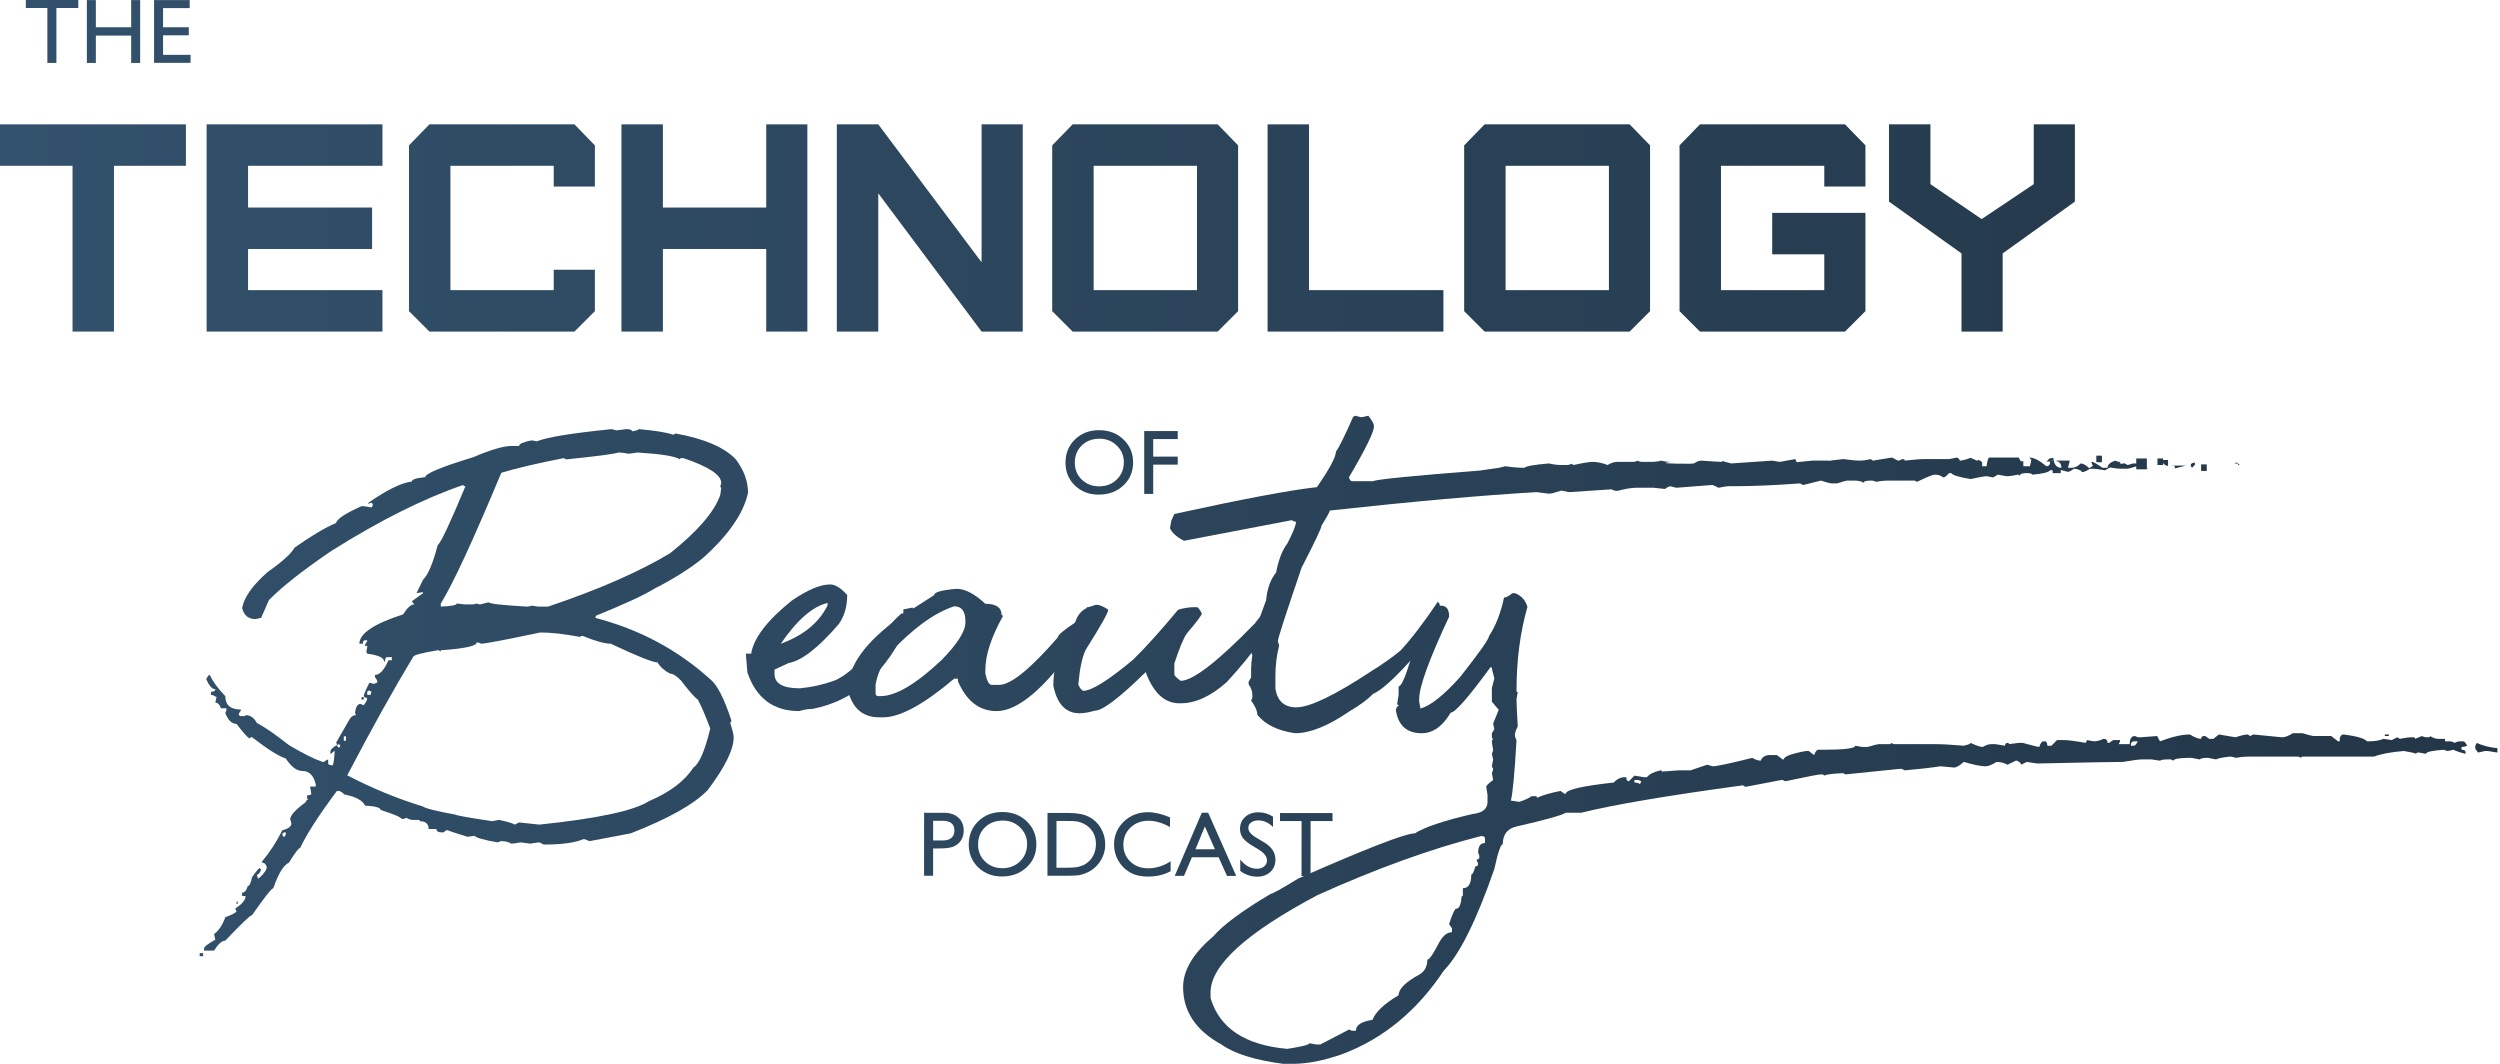
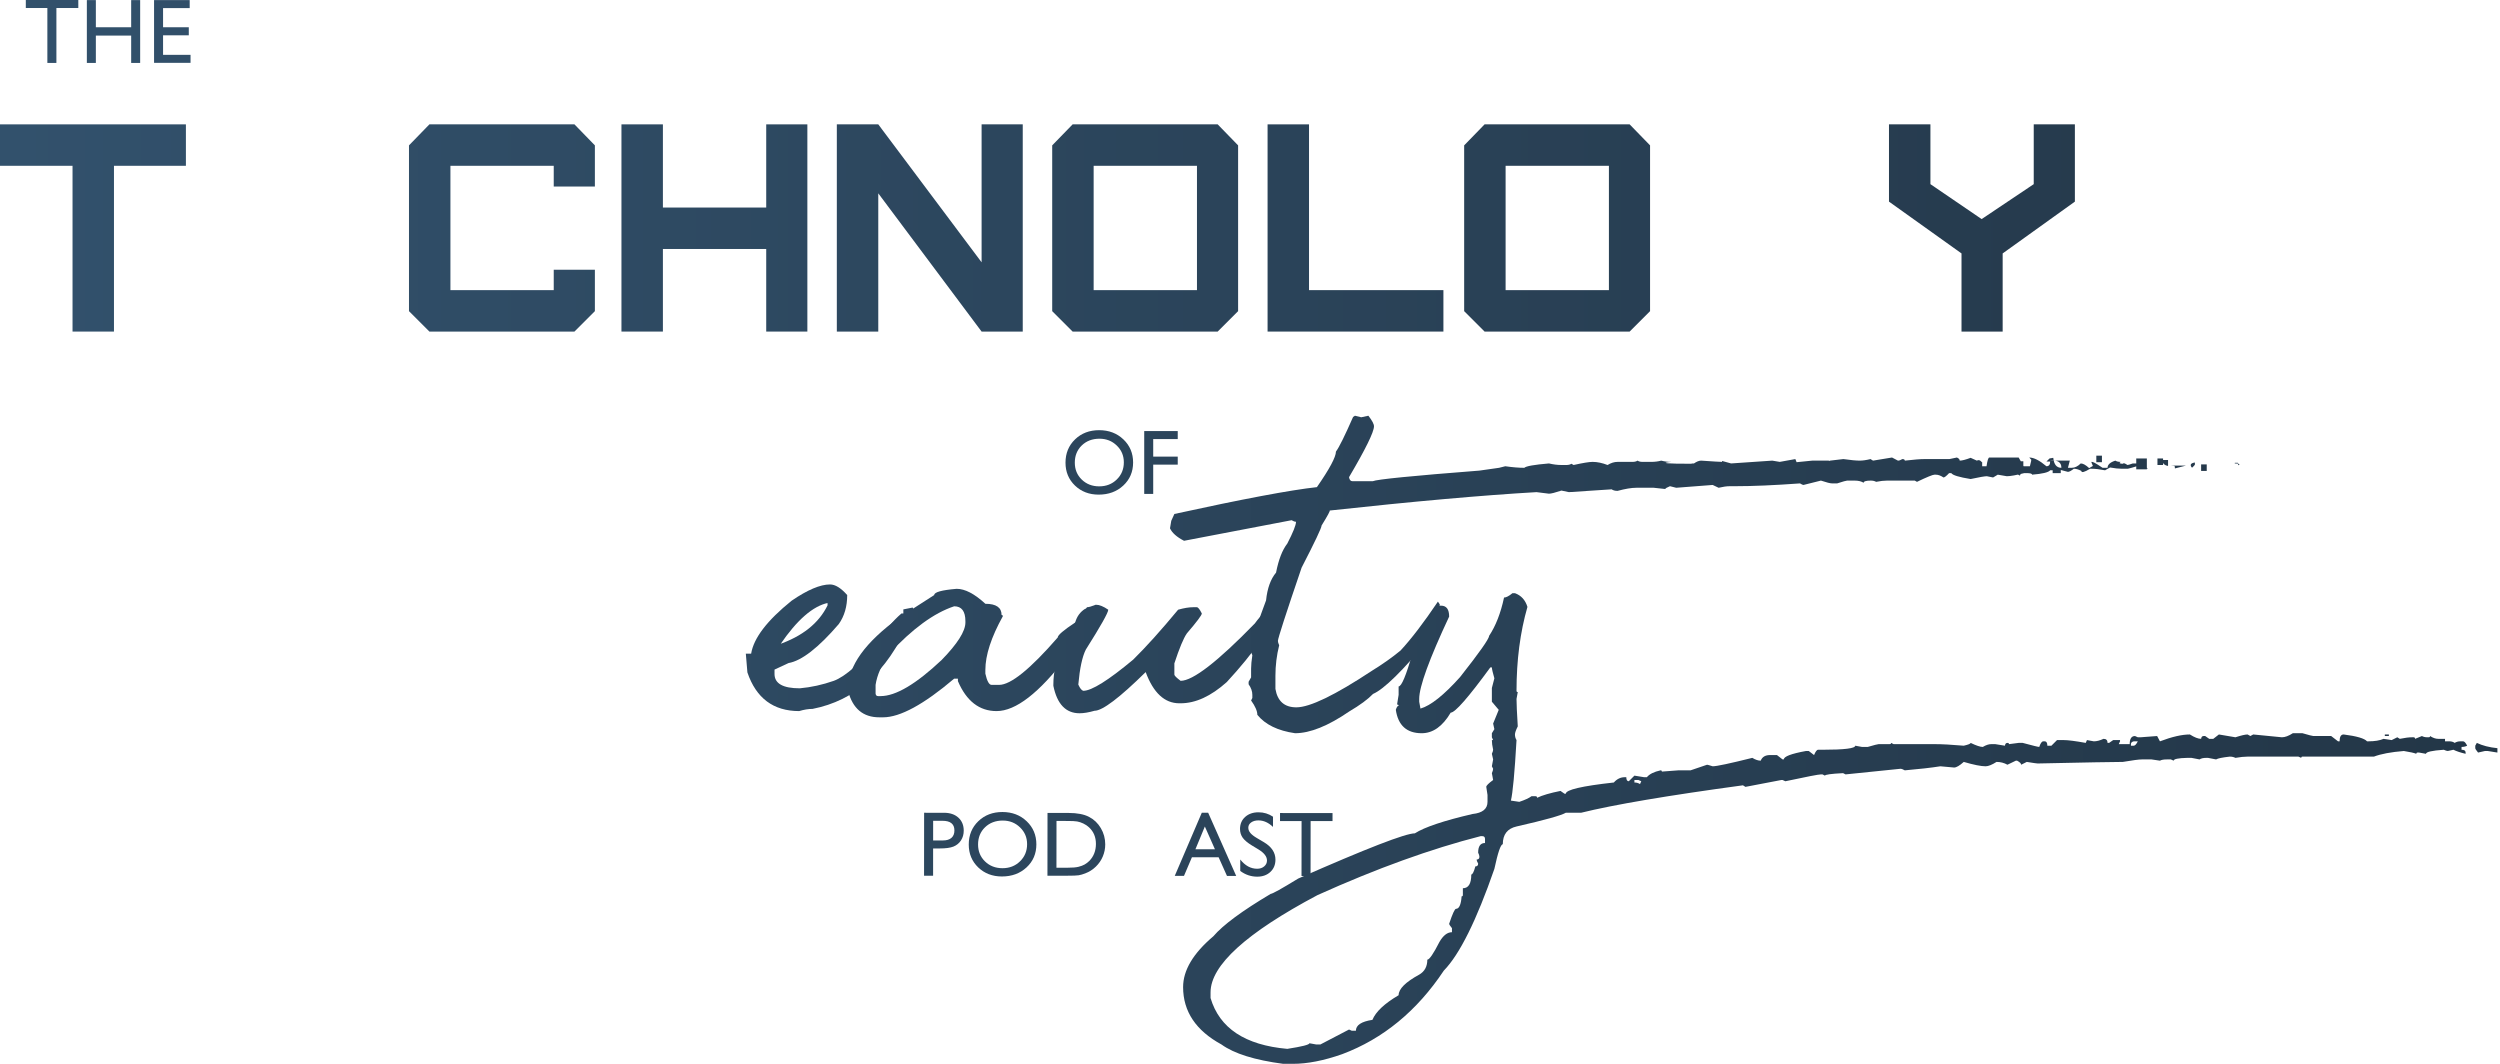
<svg xmlns="http://www.w3.org/2000/svg" width="235" height="100" viewBox="0 0 235 100" fill="none">
-   <path d="M57.502 40.338L57.941 40.456L58.88 40.338C59.231 40.338 59.407 40.407 59.407 40.544C59.818 40.485 60.023 40.416 60.023 40.338C61.606 40.475 62.691 40.651 63.277 40.866L63.512 40.749C66.209 41.237 68.095 42.048 69.17 43.182C69.932 44.199 70.314 45.244 70.314 46.319C69.903 48.234 68.506 50.267 66.121 52.417C64.909 53.414 63.365 54.391 61.489 55.349C60.59 55.916 58.772 56.756 56.036 57.87L55.948 58.076C60.091 59.151 63.697 61.076 66.766 63.851C67.411 64.359 68.076 65.659 68.76 67.75L68.642 67.956C68.857 68.64 68.965 69.089 68.965 69.304C68.965 70.457 68.154 72.109 66.531 74.259C65.261 75.588 62.847 76.946 59.29 78.334L55.42 79.067L54.892 78.862C54.091 79.214 52.83 79.39 51.11 79.39L50.7 79.184C50.622 79.184 50.338 79.223 49.85 79.302L48.911 79.184C48.521 79.263 48.237 79.302 48.061 79.302C47.807 79.145 47.495 79.067 47.123 79.067C47.045 79.067 46.937 79.106 46.801 79.184C45.53 78.969 44.797 78.764 44.602 78.569C44.543 78.569 44.328 78.598 43.957 78.657C42.921 78.344 42.295 78.139 42.081 78.041H41.963L41.67 78.246H41.553C41.201 78.246 41.025 78.139 41.025 77.924H40.292C40.292 77.435 40.009 77.191 39.442 77.191V77.073H38.826C38.631 77.073 38.416 77.005 38.181 76.868C38.064 76.946 37.927 76.986 37.771 76.986C37.673 76.81 37.008 76.526 35.777 76.135C35.777 75.92 35.288 75.784 34.311 75.725C34.096 75.236 33.432 74.884 32.318 74.669C32.318 74.591 32.181 74.484 31.907 74.347H31.673C29.992 76.595 28.839 78.383 28.213 79.712C28.076 79.712 27.724 80.171 27.158 81.09C26.649 81.325 26.161 82.126 25.692 83.494C25.535 83.494 24.871 84.335 23.698 86.015C23.542 86.015 22.701 86.817 21.177 88.419C20.864 88.419 20.512 88.732 20.121 89.358H19.183V89.152C19.183 88.996 19.535 88.722 20.239 88.332L20.121 87.804C20.571 87.472 20.923 86.944 21.177 86.221C21.744 86.006 22.096 85.83 22.232 85.693L22.144 85.488V85.37C22.77 84.98 23.082 84.598 23.082 84.227H22.76V83.904C22.995 83.904 23.171 83.699 23.288 83.289C23.444 83.289 23.581 83.005 23.698 82.439C24.109 81.872 24.353 81.588 24.431 81.588C24.431 81.667 24.47 81.706 24.548 81.706C24.451 82.038 24.314 82.214 24.138 82.233C24.197 82.37 24.226 82.478 24.226 82.556H24.343C24.832 82.106 25.076 81.755 25.076 81.501C24.998 81.227 24.851 81.09 24.636 81.09V80.973C25.36 80.113 25.995 79.135 26.542 78.041C27.109 77.904 27.392 77.689 27.392 77.396L27.275 76.986C27.314 76.614 27.803 76.086 28.741 75.402C28.76 75.266 28.829 75.197 28.946 75.197L28.858 74.992V74.787C28.897 74.787 29.034 74.748 29.269 74.669L29.151 73.936H29.679V73.731C29.484 72.891 29.063 72.471 28.418 72.471C27.891 72.471 27.373 72.08 26.864 71.298C26.22 71.102 25.164 70.438 23.698 69.304H23.61C23.532 69.304 23.493 69.343 23.493 69.421C23.356 69.421 22.936 68.962 22.232 68.044C21.783 68.044 21.431 67.702 21.177 67.017C21.255 66.881 21.294 66.734 21.294 66.578H20.766C20.649 66.226 20.473 66.05 20.239 66.05L20.356 65.522C20.121 65.385 19.945 65.317 19.828 65.317V65.024C20.102 65.024 20.239 64.946 20.239 64.789C19.945 64.789 19.662 64.477 19.389 63.851C19.506 63.578 19.613 63.441 19.711 63.441C20.024 64.086 20.512 64.75 21.177 65.434C21.177 66.275 21.666 66.695 22.643 66.695V66.783L22.438 67.105C22.457 67.242 22.526 67.311 22.643 67.311H22.965C23.043 67.311 23.082 67.281 23.082 67.223C23.532 67.223 23.884 67.467 24.138 67.956C24.861 68.327 25.868 69.021 27.158 70.037C28.506 70.839 29.562 71.366 30.324 71.62H30.412C30.451 71.62 30.559 71.552 30.735 71.415H30.852V71.826C30.969 71.904 31.106 71.943 31.262 71.943C31.34 71.865 31.409 71.405 31.467 70.565L31.057 70.887V70.682C31.057 70.467 31.262 70.252 31.673 70.037C31.712 70.194 31.79 70.272 31.907 70.272L31.995 70.037L31.79 69.949C31.79 70.008 31.751 70.037 31.673 70.037C31.673 69.9 31.643 69.832 31.585 69.832L32.728 67.838C32.923 67.428 33.168 67.223 33.461 67.223L33.373 67.017C33.432 66.451 33.608 66.167 33.901 66.167C34.038 66.245 34.135 66.284 34.194 66.284C34.409 66.011 34.517 65.796 34.517 65.639C34.301 65.561 34.194 65.493 34.194 65.434C34.194 65.297 34.37 64.877 34.722 64.174L35.161 64.291C35.298 64.213 35.396 64.174 35.455 64.174V63.968L35.249 63.646V63.441C35.699 63.441 36.119 62.981 36.51 62.063H36.833V61.77H36.422C36.266 61.77 36.188 61.906 36.188 62.18H36.1C36.1 61.828 35.572 61.584 34.517 61.447C34.517 61.369 34.487 61.33 34.428 61.33L34.517 60.802V60.714H34.311V60.597L34.517 60.274V60.186H34.311C34.174 60.186 34.106 60.294 34.106 60.509H33.783C33.783 59.551 35.152 58.633 37.888 57.753C38.279 57.128 38.631 56.815 38.944 56.815L38.709 56.522L39.764 55.759V55.672H39.676L39.149 55.759L39.764 54.499C40.233 54.049 40.693 52.965 41.142 51.245C41.435 51.029 42.305 49.182 43.752 45.703C43.615 45.703 43.546 45.664 43.546 45.586C39.833 46.857 35.709 48.919 31.174 51.772C28.497 53.59 26.532 55.134 25.281 56.404L24.548 58.076L24.021 58.193C23.337 58.193 22.916 57.841 22.76 57.137C22.956 56.121 23.757 54.997 25.164 53.766C26.552 52.789 27.392 52.026 27.685 51.479C29.269 50.365 30.568 49.593 31.585 49.163C31.682 48.772 32.484 48.244 33.989 47.58H34.194L34.927 47.697L35.044 47.492C35.044 47.336 34.976 47.257 34.839 47.257L34.634 47.374V47.257C36.373 46.045 37.732 45.381 38.709 45.264C38.709 45.068 39.129 44.931 39.97 44.853C39.97 44.521 41.475 43.895 44.484 42.977C46.146 42.273 47.338 41.921 48.061 41.921H48.794C48.794 41.726 49.185 41.55 49.967 41.394L50.465 41.482C51.443 41.091 53.788 40.71 57.502 40.338ZM53.221 43.182L52.987 43.065C50.485 43.553 48.53 44.013 47.123 44.443C44.445 50.854 42.55 54.948 41.435 56.727V57.02C42.432 56.981 42.931 56.883 42.931 56.727L43.664 56.815H44.397C44.553 56.815 44.69 56.786 44.807 56.727C44.944 56.786 45.051 56.815 45.13 56.815L45.95 56.61C45.95 56.746 47.143 56.883 49.527 57.02C49.684 57.02 49.83 56.991 49.967 56.932L50.583 57.02H51.521C56.231 55.437 60.052 53.766 62.984 52.007C65.584 49.935 67.157 48.108 67.704 46.524L67.792 45.909L67.704 45.703C67.763 45.567 67.792 45.459 67.792 45.381C67.792 44.638 66.61 43.866 64.245 43.065H64.01C63.952 43.065 63.922 43.104 63.922 43.182C63.492 42.889 62.163 42.674 59.935 42.537C59.427 42.615 59.143 42.654 59.085 42.654C58.713 42.576 58.401 42.537 58.147 42.537C57.736 42.674 56.094 42.889 53.221 43.182ZM45.218 60.509C45.1 60.431 44.963 60.392 44.807 60.392C44.807 60.724 43.683 60.968 41.435 61.125V61.242L41.23 61.125H41.142C39.598 61.379 38.826 61.594 38.826 61.77C37.028 64.74 34.966 68.444 32.64 72.881C34.966 74.093 37.341 75.07 39.764 75.813C39.979 75.989 40.996 76.243 42.813 76.575C42.892 76.653 44.045 76.859 46.273 77.191C46.644 77.113 46.859 77.073 46.918 77.073C47.68 77.23 48.169 77.376 48.384 77.513L48.794 77.308L50.7 77.513C56.153 76.946 59.583 76.213 60.99 75.314C62.965 74.474 64.362 73.418 65.183 72.148C65.73 71.796 66.258 70.575 66.766 68.483C66.297 67.233 65.906 66.324 65.593 65.757C65.3 65.561 64.772 64.965 64.01 63.968C63.6 63.538 63.258 63.323 62.984 63.323C62.437 63.03 62.046 62.678 61.811 62.268C61.362 62.268 59.896 61.682 57.414 60.509C56.847 60.509 55.967 60.265 54.775 59.776C54.697 59.776 54.599 59.805 54.482 59.864C53.016 59.59 51.785 59.453 50.788 59.453C47.446 60.157 45.589 60.509 45.218 60.509ZM34.517 65.112V65.317H34.839C34.839 65.258 34.868 65.161 34.927 65.024L34.722 64.907C34.585 64.926 34.517 64.995 34.517 65.112ZM33.989 65.522H34.194V65.757H33.989V65.522ZM32.318 69.216V69.627H32.523V69.216H32.318ZM26.542 78.451C26.562 78.588 26.63 78.657 26.747 78.657L26.864 78.451V78.246H26.747C26.61 78.266 26.542 78.334 26.542 78.451ZM22.232 84.755H22.35V84.96H22.232V84.755ZM18.773 89.592H19.095V89.885H18.773V89.592Z" fill="url(#paint0_linear_6148_1354)" />
  <path d="M78.024 54.938C78.513 54.938 79.05 55.271 79.637 55.935C79.637 57.01 79.373 57.919 78.845 58.662C76.93 60.89 75.356 62.112 74.125 62.327C73.245 62.737 72.805 62.942 72.805 62.942V63.353C72.805 64.252 73.597 64.701 75.18 64.701C76.255 64.604 77.32 64.369 78.376 63.998C79.451 63.607 80.946 62.288 82.862 60.04C83.233 59.219 83.858 58.427 84.738 57.665H85.178C85.178 57.939 85.246 58.163 85.383 58.339V58.603C83.37 63.177 80.37 65.855 76.382 66.636C75.991 66.636 75.571 66.705 75.122 66.842C72.698 66.842 71.076 65.63 70.255 63.206L70.108 61.447H70.607C70.841 59.981 72.112 58.32 74.418 56.463C75.903 55.447 77.106 54.938 78.024 54.938ZM73.333 60.597H73.157C75.425 59.815 76.969 58.584 77.79 56.903V56.786C77.77 56.707 77.79 56.668 77.848 56.668C76.421 56.962 74.916 58.271 73.333 60.597ZM85.793 57.108L86.087 57.694L85.617 57.929H84.914V57.284L85.793 57.108Z" fill="url(#paint1_linear_6148_1354)" />
  <path d="M89.927 55.349C90.709 55.349 91.608 55.818 92.624 56.756C93.641 56.756 94.149 57.108 94.149 57.812C94.227 57.812 94.266 57.851 94.266 57.929C93.172 59.903 92.624 61.584 92.624 62.972V63.323C92.781 64.027 92.976 64.379 93.211 64.379H93.914C95.009 64.379 96.846 62.893 99.426 59.923C99.426 59.708 99.973 59.239 101.068 58.515C101.224 57.949 101.537 57.519 102.006 57.225H102.123C102.123 57.44 102.201 57.675 102.358 57.929C101.889 59.297 101.195 60.568 100.276 61.74C97.677 65.141 95.478 66.842 93.68 66.842C92.058 66.842 90.846 65.903 90.044 64.027V63.792H89.693C86.839 66.216 84.611 67.428 83.008 67.428H82.656C81.132 67.428 80.154 66.607 79.725 64.965V64.731C79.725 62.6 81.327 60.372 84.533 58.046L87.816 55.935C87.816 55.662 88.52 55.466 89.927 55.349ZM82.305 64.379V65.2C82.324 65.356 82.402 65.434 82.539 65.434H82.774C84.2 65.434 86.116 64.301 88.52 62.033C90.005 60.509 90.748 59.336 90.748 58.515V58.398C90.748 57.46 90.396 56.991 89.693 56.991C87.797 57.616 85.764 59.102 83.594 61.447C82.871 62.483 82.441 63.46 82.305 64.379Z" fill="url(#paint2_linear_6148_1354)" />
  <path d="M103.003 56.844C103.335 56.844 103.726 57.001 104.176 57.313C104.176 57.587 103.472 58.838 102.065 61.066C101.732 61.73 101.498 62.825 101.361 64.35C101.517 64.701 101.674 64.897 101.83 64.936C102.612 64.936 104.176 63.959 106.521 62.004C107.733 60.812 109.14 59.248 110.743 57.313C111.29 57.157 111.759 57.079 112.15 57.079H112.502C112.619 57.079 112.775 57.274 112.971 57.665C112.971 57.822 112.502 58.447 111.564 59.541C111.251 59.991 110.86 60.929 110.391 62.356V63.411C110.391 63.509 110.586 63.705 110.977 63.998C112.13 63.998 114.456 62.2 117.955 58.603C118.58 57.743 119.167 57.196 119.714 56.962H119.831C119.988 56.981 120.066 57.059 120.066 57.196C119.479 59.014 117.896 61.32 115.316 64.115C113.831 65.444 112.385 66.109 110.977 66.109H110.86C109.472 66.109 108.417 65.131 107.694 63.177C105.231 65.6 103.628 66.812 102.886 66.812C102.338 66.969 101.869 67.047 101.478 67.047C100.188 67.047 99.367 66.187 99.016 64.467V64.35C99.016 62.024 100.071 59.6 102.182 57.079C102.338 57.079 102.612 57.001 103.003 56.844Z" fill="url(#paint3_linear_6148_1354)" />
  <path d="M127.366 39.078L127.952 39.224L128.627 39.078C128.978 39.527 129.154 39.859 129.154 40.074C129.154 40.602 128.373 42.195 126.809 44.853C126.848 45.107 126.955 45.234 127.131 45.234H129.037C129.428 45.058 132.77 44.726 139.064 44.237L140.911 43.974L141.497 43.827C142.181 43.925 142.777 43.974 143.286 43.974C143.442 43.817 144.214 43.681 145.602 43.563C146.012 43.661 146.403 43.71 146.774 43.71H147.243C147.439 43.71 147.595 43.671 147.712 43.593L147.918 43.71C148.797 43.514 149.393 43.417 149.706 43.417C150.136 43.417 150.605 43.514 151.113 43.71C151.426 43.514 151.739 43.417 152.052 43.417H153.459C153.654 43.417 153.811 43.378 153.928 43.299C154.045 43.378 154.202 43.417 154.397 43.417H155.218C155.55 43.417 155.863 43.378 156.156 43.299C156.449 43.378 156.762 43.417 157.094 43.417C156 43.534 156.635 43.593 159 43.593C158.98 43.573 159.058 43.563 159.234 43.563C159.488 43.387 159.713 43.299 159.909 43.299C161.042 43.378 161.697 43.417 161.873 43.417V43.329L162.723 43.563L166.593 43.299L167.297 43.417L168.763 43.153L168.88 43.446L170.346 43.299H171.87C172.007 43.299 172.076 43.348 172.076 43.446C172.036 43.446 172.017 43.397 172.017 43.299L173.278 43.153C173.962 43.251 174.48 43.299 174.831 43.299V43.739L174.069 43.299H174.802C175.095 43.299 175.437 43.251 175.828 43.153L176.063 43.299L177.851 43.006L178.408 43.299C178.525 43.299 178.662 43.251 178.819 43.153C178.975 43.153 179.053 43.202 179.053 43.299C179.894 43.202 180.509 43.153 180.9 43.153H183.246L183.949 43.006C184.125 43.084 184.213 43.182 184.213 43.299C184.428 43.299 184.77 43.211 185.239 43.035L185.826 43.299C185.982 43.202 186.138 43.251 186.295 43.446H186.324V43.827H186.734C186.813 43.28 186.901 43.006 186.998 43.006H189.754L190.223 43.827H190.81C190.907 43.456 190.956 43.221 190.956 43.123C190.995 43.123 191.015 43.182 191.015 43.299L190.751 43.006C191.181 43.006 191.719 43.28 192.364 43.827C192.598 43.827 192.715 43.681 192.715 43.387C192.481 43.387 192.364 43.387 192.364 43.387L192.657 43.094L193.008 43.035C193.067 43.661 193.321 43.974 193.771 43.974C193.771 43.426 193.39 43.202 192.627 43.299H194.562L194.386 43.974H194.738C195.031 43.974 195.315 43.837 195.588 43.563C195.803 43.563 196.067 43.71 196.38 44.003L196.732 43.798L196.585 43.446V43.358C196.585 43.417 196.605 43.446 196.644 43.446C196.644 43.348 196.976 43.524 197.641 43.974H198.11C198.11 43.681 198.354 43.456 198.843 43.299C198.96 43.378 199.126 43.417 199.341 43.417C199.165 43.534 199.243 43.593 199.576 43.593C199.576 43.495 199.712 43.534 199.986 43.71C200.045 43.71 200.211 43.661 200.485 43.563H200.924C200.924 43.583 200.973 43.495 201.071 43.299H201.599C201.618 43.339 201.628 43.495 201.628 43.769L201.892 44.062C201.696 44.062 201.432 43.944 201.1 43.71V43.534L201.335 43.681C200.514 43.935 200.074 44.062 200.015 44.062H199.429C199.155 44.062 198.794 44.023 198.344 43.944L197.875 44.208C197.367 44.111 196.947 44.062 196.615 44.062H196.468C195.921 44.394 195.647 44.462 195.647 44.267C195.393 44.13 195.158 44.062 194.943 44.062C194.689 44.257 194.504 44.355 194.386 44.355L193.712 44.179C193.712 44.277 193.712 44.374 193.712 44.472H192.95V44.208H192.715C192.559 44.404 191.992 44.541 191.015 44.619C191.015 44.521 190.839 44.472 190.487 44.472C190.507 44.472 190.438 44.472 190.282 44.472C189.52 44.667 188.972 44.765 188.64 44.765L187.79 44.619L187.35 44.883L186.764 44.765C186.568 44.765 186.06 44.853 185.239 45.029C184.145 44.853 183.539 44.667 183.422 44.472H183.216C182.962 44.746 182.786 44.883 182.689 44.883C182.435 44.707 182.19 44.619 181.956 44.619H181.838C181.682 44.619 181.135 44.843 180.197 45.293L179.991 45.176H177.382C177.089 45.176 176.747 45.215 176.356 45.293C176.219 45.215 176.053 45.176 175.858 45.176C175.408 45.176 175.183 45.244 175.183 45.381C174.968 45.244 174.685 45.176 174.333 45.176H173.629C173.551 45.176 173.239 45.264 172.691 45.44H172.222C172.046 45.44 171.694 45.352 171.167 45.176L169.525 45.586C169.466 45.586 169.359 45.537 169.202 45.44C166.798 45.615 164.756 45.703 163.075 45.703H162.606C162.313 45.703 161.961 45.752 161.551 45.85L160.993 45.586L157.563 45.85L156.977 45.703C156.684 45.821 156.537 45.909 156.537 45.967L155.452 45.85H153.811C153.361 45.85 152.775 45.948 152.052 46.143C151.817 46.143 151.631 46.094 151.494 45.997L147.478 46.261L146.774 46.114C146.188 46.309 145.797 46.407 145.602 46.407L144.429 46.261C139.367 46.554 132.887 47.13 124.991 47.99C125.05 48.01 124.796 48.479 124.229 49.398C124.229 49.612 123.603 50.932 122.353 53.355C120.867 57.714 120.124 60.011 120.124 60.245C120.124 60.343 120.164 60.48 120.242 60.656C120.007 61.594 119.89 62.551 119.89 63.529V64.76C120.085 65.913 120.74 66.49 121.854 66.49C123.125 66.49 125.49 65.346 128.949 63.06C129.965 62.434 130.865 61.799 131.646 61.154C132.663 60.059 133.835 58.525 135.164 56.551L135.34 56.815C135.164 58.007 134.842 59.072 134.373 60.011C131.871 63.04 130.102 64.78 129.066 65.229C128.578 65.737 127.835 66.284 126.838 66.871C124.845 68.239 123.144 68.923 121.737 68.923C120.115 68.689 118.932 68.112 118.189 67.193C118.189 66.842 117.994 66.392 117.603 65.845L117.72 65.61V65.317C117.72 64.985 117.603 64.653 117.369 64.32V64.086L117.603 63.675V62.854C117.603 62.522 117.642 62.102 117.72 61.594C117.642 61.418 117.603 61.291 117.603 61.213C117.838 59.844 118.307 58.252 119.01 56.434C119.128 55.3 119.44 54.43 119.949 53.825C120.183 52.613 120.535 51.704 121.004 51.098C121.551 50.042 121.825 49.358 121.825 49.046C121.708 49.046 121.571 48.997 121.414 48.899L111.3 50.834C110.616 50.482 110.176 50.091 109.98 49.661C110.059 49.192 110.098 48.958 110.098 48.958L110.391 48.313C116.821 46.906 121.287 46.065 123.789 45.791C124.981 44.071 125.578 42.957 125.578 42.449C125.871 42.058 126.408 40.974 127.19 39.195L127.366 39.078ZM197.582 43.446H197.054V42.83H197.582V43.446ZM201.804 43.094V44.12H200.807V43.094H201.804ZM203.328 43.71H202.801V43.094H203.328V43.71ZM203.797 43.798C203.446 43.739 203.27 43.553 203.27 43.241H203.797V43.798ZM206.319 43.475V43.651C206.358 43.651 206.28 43.749 206.084 43.944H206.026C205.83 43.69 205.928 43.534 206.319 43.475ZM210.423 43.739C210.599 43.622 210.482 43.563 210.071 43.563C210.071 43.524 210.071 43.505 210.071 43.505H210.365V43.622L210.423 43.739ZM188.963 44.413C188.963 43.788 189.158 43.436 189.549 43.358H190.194V43.974L189.872 44.707C189.539 44.511 189.236 44.413 188.963 44.413ZM204.384 43.798C204.423 43.798 204.442 43.876 204.442 44.032L205.469 43.769C204.55 43.769 204.091 43.769 204.091 43.769L204.384 43.798ZM207.433 44.267H206.905V43.651H207.433V44.267Z" fill="url(#paint4_linear_6148_1354)" />
  <path d="M142.171 55.759H142.406C142.992 55.974 143.383 56.404 143.579 57.049C142.895 59.434 142.553 62.063 142.553 64.936C142.553 65.014 142.592 65.053 142.67 65.053L142.553 65.698C142.553 66.148 142.592 67.008 142.67 68.278C142.494 68.63 142.406 68.884 142.406 69.04C142.406 69.236 142.455 69.412 142.553 69.568C142.377 72.637 142.201 74.533 142.025 75.256L142.816 75.373C143.344 75.197 143.725 75.021 143.96 74.845H144.341C144.439 74.845 144.488 74.894 144.488 74.992C144.976 74.757 145.709 74.542 146.686 74.347L147.068 74.611H147.185C147.185 74.239 148.69 73.888 151.7 73.555C151.993 73.223 152.335 73.057 152.726 73.057H152.872C152.872 73.311 152.951 73.438 153.107 73.438L153.635 72.91L154.544 73.057H154.807C155.042 72.764 155.472 72.549 156.097 72.412C156.176 72.412 156.215 72.451 156.215 72.529L157.768 72.412H158.912L160.466 71.884C160.505 71.884 160.681 71.933 160.993 72.031C161.365 72.031 162.606 71.767 164.717 71.239C165.01 71.415 165.274 71.503 165.508 71.503C165.645 71.151 165.938 70.975 166.388 70.975H167.033L167.561 71.386H167.678C167.678 71.112 168.372 70.848 169.759 70.594H170.023L170.522 70.975C170.659 70.643 170.786 70.477 170.903 70.477H171.313C173.366 70.477 174.392 70.35 174.392 70.096L175.037 70.213H175.564C176.17 70.037 176.512 69.949 176.591 69.949H177.617C177.714 69.949 177.763 69.91 177.763 69.832L177.998 69.949H181.868C182.552 69.949 183.461 69.998 184.594 70.096C185.024 69.998 185.239 69.91 185.239 69.832C185.767 70.086 186.148 70.213 186.383 70.213C186.676 70.037 186.94 69.949 187.174 69.949H187.555L188.464 70.096C188.484 69.92 188.562 69.832 188.699 69.832C188.797 69.832 188.845 69.871 188.845 69.949L189.754 69.832H190.135C191.074 70.086 191.591 70.213 191.689 70.213C191.806 69.861 191.934 69.685 192.07 69.685H192.188C192.364 69.685 192.451 69.822 192.451 70.096H192.833L193.36 69.568H194.005C194.396 69.568 195.08 69.656 196.058 69.832L196.175 69.568L196.82 69.685C197.093 69.685 197.396 69.607 197.729 69.451C197.983 69.451 198.11 69.578 198.11 69.832H198.256L198.638 69.568H199.283V69.685L199.165 69.949H200.191C200.191 69.441 200.357 69.187 200.69 69.187L200.954 69.304H201.217L202.771 69.187L203.035 69.685C204.169 69.255 205.107 69.04 205.85 69.04C206.28 69.314 206.632 69.451 206.905 69.451C206.925 69.275 207.003 69.187 207.14 69.187H207.286L207.667 69.451H208.049L208.576 69.04L210.13 69.304C210.677 69.128 211.059 69.04 211.273 69.04L211.537 69.187L211.801 69.04L214.498 69.304C214.792 69.304 215.134 69.177 215.525 68.923H216.433C217.039 69.099 217.381 69.187 217.46 69.187H219.131L219.776 69.685H219.922C219.922 69.255 220.049 69.04 220.303 69.04C221.535 69.197 222.268 69.412 222.502 69.685H222.619C223.225 69.685 223.704 69.607 224.056 69.451L224.818 69.568L225.346 69.304L225.581 69.451C226.05 69.353 226.441 69.304 226.753 69.304H226.871C226.968 69.304 227.017 69.353 227.017 69.451L227.662 69.187C227.799 69.265 227.965 69.304 228.161 69.304H228.307C228.385 69.304 228.424 69.265 228.424 69.187C228.698 69.363 228.952 69.451 229.187 69.451H229.832V69.685H230.242C230.438 69.685 230.604 69.734 230.741 69.832C230.897 69.734 231.073 69.685 231.268 69.685H231.532C231.649 69.685 231.776 69.822 231.913 70.096C231.757 70.174 231.581 70.213 231.385 70.213V70.477C231.64 70.477 231.767 70.565 231.767 70.741V70.858C231.278 70.741 230.897 70.614 230.623 70.477C230.311 70.555 230.135 70.594 230.096 70.594C230.017 70.594 229.89 70.555 229.714 70.477C228.6 70.555 228.043 70.682 228.043 70.858L227.398 70.741H227.252C227.174 70.741 227.134 70.78 227.134 70.858C226.959 70.78 226.568 70.692 225.962 70.594C224.75 70.692 223.812 70.868 223.147 71.122H216.433C216.355 71.122 216.316 71.161 216.316 71.239L216.052 71.122H211.273C210.961 71.122 210.58 71.161 210.13 71.239C209.974 71.161 209.798 71.122 209.602 71.122C208.899 71.2 208.469 71.288 208.312 71.386L207.55 71.239H207.404C207.11 71.239 206.895 71.288 206.759 71.386L205.996 71.239H205.615C204.755 71.259 204.325 71.347 204.325 71.503L204.061 71.386H203.68C203.387 71.386 203.172 71.425 203.035 71.503L202.244 71.386H201.335C201.061 71.386 200.465 71.464 199.546 71.62C198.725 71.62 196.058 71.669 191.543 71.767C191.464 71.767 191.122 71.718 190.516 71.62L189.989 71.884C189.989 71.767 189.862 71.64 189.608 71.503H189.49L188.699 71.884C188.386 71.708 188.044 71.62 187.673 71.62C187.243 71.894 186.901 72.031 186.647 72.031C186.217 72.031 185.532 71.894 184.594 71.62C184.203 71.972 183.9 72.148 183.685 72.148L182.395 72.031C181.516 72.168 180.402 72.295 179.053 72.412C178.877 72.314 178.741 72.265 178.643 72.265L173.483 72.793L173.248 72.676C172.115 72.734 171.548 72.813 171.548 72.91L171.313 72.793H171.167C170.952 72.793 169.838 73.008 167.824 73.438L167.561 73.321H167.443L164.072 73.966L163.837 73.819C156.781 74.777 151.709 75.637 148.621 76.399H147.185C146.755 76.653 145.211 77.083 142.553 77.689C141.693 77.885 141.263 78.442 141.263 79.36C141.067 79.36 140.803 80.132 140.471 81.676C138.79 86.524 137.207 89.71 135.722 91.234C133.2 95.026 130.014 97.645 126.164 99.091C124.444 99.697 122.9 100 121.532 100H120.623C117.945 99.648 116.01 99.042 114.818 98.182C112.414 96.873 111.212 95.075 111.212 92.788C111.212 91.205 112.16 89.612 114.056 88.009C114.955 86.954 116.753 85.624 119.45 84.022C119.606 84.022 120.466 83.543 122.03 82.585C128.46 79.751 132.115 78.334 132.995 78.334C133.914 77.748 135.722 77.142 138.419 76.516C139.357 76.419 139.826 76.038 139.826 75.373V74.728L139.709 73.966C139.709 73.849 139.924 73.633 140.354 73.321L140.236 72.676C140.315 72.5 140.354 72.363 140.354 72.265L140.236 72.031L140.354 71.386L140.236 70.858C140.315 70.682 140.354 70.555 140.354 70.477C140.276 70.125 140.236 69.822 140.236 69.568H140.354L140.236 69.304V68.923L140.471 68.542L140.354 68.014L140.881 66.724L140.236 65.962V64.672L140.471 63.763C140.315 63.216 140.236 62.874 140.236 62.737H140.09C138.018 65.571 136.777 66.988 136.367 66.988C135.604 68.278 134.695 68.923 133.64 68.923C132.233 68.923 131.422 68.19 131.207 66.724C131.285 66.47 131.373 66.343 131.47 66.343C131.47 66.265 131.422 66.226 131.324 66.226L131.47 65.317V64.525C131.744 64.525 132.174 63.499 132.76 61.447C133.894 58.437 134.744 56.932 135.311 56.932H135.458C135.966 56.932 136.22 57.274 136.22 57.958C134.344 61.965 133.405 64.545 133.405 65.698V65.962L133.523 66.607C134.48 66.333 135.722 65.346 137.246 63.646C139.064 61.34 139.973 60.05 139.973 59.776C140.598 58.838 141.067 57.636 141.38 56.17C141.575 56.17 141.839 56.033 142.171 55.759ZM224.173 69.04H224.554V69.187H224.173V69.04ZM200.309 69.949V70.096H200.572C200.69 70.096 200.817 69.959 200.954 69.685H200.572C200.397 69.725 200.309 69.812 200.309 69.949ZM232.822 69.832C233.35 70.086 233.995 70.252 234.757 70.33V70.741L233.848 70.594H233.584L232.939 70.741C232.763 70.526 232.675 70.389 232.675 70.33V70.096L232.822 69.832ZM153.635 73.321V73.555C153.83 73.555 154.006 73.604 154.162 73.702L154.28 73.438L154.016 73.321H153.635ZM113.792 93.286V93.814C114.632 96.648 117.036 98.241 121.004 98.593C122.392 98.378 123.086 98.202 123.086 98.065L123.731 98.182H124.112L126.809 96.775L127.073 96.892H127.454C127.454 96.365 127.972 96.023 129.008 95.866C129.32 95.104 130.141 94.332 131.47 93.55C131.47 92.964 132.115 92.319 133.405 91.615C133.914 91.322 134.168 90.853 134.168 90.208C134.363 90.208 134.744 89.651 135.311 88.537C135.663 87.931 136.054 87.628 136.484 87.628V87.247C136.308 87.032 136.22 86.895 136.22 86.836C136.533 85.898 136.748 85.429 136.865 85.429C137.158 85.429 137.334 85.038 137.393 84.256C137.471 84.256 137.51 84.217 137.51 84.139V83.494C138.038 83.494 138.301 83.064 138.301 82.204C138.419 82.204 138.546 81.95 138.683 81.442C138.859 81.442 138.946 81.354 138.946 81.178C138.849 81.002 138.8 80.875 138.8 80.797C138.976 80.797 139.064 80.709 139.064 80.533C139.064 80.435 139.025 80.308 138.946 80.152C138.946 79.546 139.161 79.243 139.591 79.243V78.862C139.591 78.686 139.504 78.598 139.328 78.598H139.181C134.51 79.79 129.399 81.637 123.848 84.139C117.144 87.696 113.792 90.745 113.792 93.286Z" fill="url(#paint5_linear_6148_1354)" />
  <path d="M103.32 40.436C104.233 40.436 104.993 40.725 105.599 41.303C106.208 41.881 106.512 42.605 106.512 43.476C106.512 44.347 106.205 45.069 105.59 45.641C104.979 46.211 104.206 46.495 103.273 46.495C102.382 46.495 101.639 46.211 101.045 45.641C100.453 45.069 100.157 44.353 100.157 43.493C100.157 42.611 100.455 41.881 101.053 41.303C101.651 40.725 102.406 40.436 103.32 40.436ZM103.353 41.239C102.677 41.239 102.12 41.451 101.683 41.874C101.249 42.297 101.032 42.836 101.032 43.493C101.032 44.13 101.25 44.66 101.687 45.083C102.124 45.506 102.671 45.717 103.328 45.717C103.988 45.717 104.537 45.502 104.977 45.07C105.42 44.639 105.641 44.102 105.641 43.459C105.641 42.834 105.42 42.308 104.977 41.882C104.537 41.454 103.996 41.239 103.353 41.239Z" fill="url(#paint6_linear_6148_1354)" />
  <path d="M107.557 40.52H110.707V41.273H108.402V42.922H110.707V43.675H108.402V46.428H107.557V40.52Z" fill="url(#paint7_linear_6148_1354)" />
  <path d="M86.861 82.316L86.867 76.4L88.74 76.401C89.304 76.402 89.753 76.554 90.088 76.859C90.424 77.164 90.591 77.573 90.591 78.086C90.59 78.43 90.504 78.734 90.332 78.999C90.159 79.264 89.924 79.457 89.625 79.578C89.326 79.696 88.897 79.755 88.339 79.754L87.713 79.754L87.711 82.316L86.861 82.316ZM88.591 77.154L87.716 77.153L87.714 79.001L88.64 79.002C88.984 79.002 89.249 78.922 89.435 78.761C89.622 78.598 89.715 78.365 89.715 78.064C89.716 77.458 89.341 77.154 88.591 77.154Z" fill="url(#paint8_linear_6148_1354)" />
  <path d="M94.229 76.329C95.142 76.33 95.902 76.62 96.507 77.198C97.115 77.776 97.419 78.501 97.418 79.372C97.418 80.243 97.11 80.965 96.495 81.536C95.882 82.105 95.109 82.389 94.176 82.389C93.286 82.388 92.543 82.103 91.949 81.533C91.357 80.96 91.062 80.244 91.063 79.384C91.064 78.502 91.363 77.772 91.961 77.195C92.56 76.617 93.315 76.329 94.229 76.329ZM94.262 77.133C93.585 77.132 93.028 77.343 92.591 77.766C92.156 78.188 91.939 78.728 91.938 79.385C91.938 80.022 92.156 80.552 92.592 80.975C93.029 81.398 93.575 81.61 94.232 81.611C94.892 81.611 95.442 81.396 95.882 80.965C96.325 80.534 96.547 79.997 96.547 79.355C96.548 78.729 96.327 78.203 95.885 77.777C95.446 77.348 94.904 77.133 94.262 77.133Z" fill="url(#paint9_linear_6148_1354)" />
  <path d="M98.46 82.316L98.466 76.417L100.457 76.418C101.261 76.419 101.896 76.541 102.364 76.784C102.832 77.024 103.204 77.378 103.479 77.846C103.755 78.314 103.893 78.824 103.892 79.377C103.892 79.772 103.815 80.149 103.663 80.51C103.51 80.871 103.293 81.188 103.011 81.461C102.723 81.743 102.389 81.955 102.008 82.099C101.785 82.186 101.581 82.245 101.395 82.276C101.209 82.304 100.853 82.318 100.329 82.317L98.46 82.316ZM100.368 77.171L99.311 77.17L99.306 81.564L100.389 81.565C100.812 81.565 101.14 81.537 101.374 81.481C101.608 81.422 101.803 81.349 101.958 81.261C102.116 81.171 102.26 81.061 102.39 80.932C102.807 80.509 103.016 79.975 103.017 79.33C103.018 78.695 102.804 78.178 102.376 77.777C102.218 77.628 102.036 77.505 101.831 77.409C101.628 77.313 101.435 77.249 101.252 77.218C101.068 77.187 100.774 77.171 100.368 77.171Z" fill="url(#paint10_linear_6148_1354)" />
-   <path d="M110.039 80.963L110.038 81.893C109.418 82.231 108.701 82.4 107.89 82.399C107.23 82.398 106.671 82.266 106.211 82C105.752 81.735 105.389 81.37 105.121 80.904C104.854 80.439 104.721 79.936 104.721 79.394C104.722 78.535 105.028 77.812 105.641 77.226C106.256 76.64 107.013 76.347 107.912 76.348C108.533 76.348 109.222 76.511 109.98 76.836L109.979 77.745C109.288 77.35 108.613 77.152 107.954 77.151C107.277 77.151 106.715 77.365 106.266 77.793C105.82 78.218 105.597 78.752 105.596 79.395C105.596 80.043 105.815 80.576 106.255 80.994C106.694 81.412 107.256 81.621 107.941 81.621C108.657 81.621 109.356 81.402 110.039 80.963Z" fill="url(#paint11_linear_6148_1354)" />
  <path d="M112.97 76.394L113.566 76.394L116.203 82.338L115.336 82.337L114.551 80.586L112.04 80.584L111.294 82.334L110.427 82.333L112.97 76.394ZM114.205 79.833L113.256 77.692L112.37 79.831L114.205 79.833Z" fill="url(#paint12_linear_6148_1354)" />
  <path d="M118.32 79.861L117.677 79.472C117.274 79.226 116.987 78.985 116.815 78.748C116.646 78.508 116.562 78.233 116.562 77.923C116.563 77.458 116.724 77.08 117.046 76.79C117.37 76.5 117.79 76.355 118.306 76.356C118.799 76.356 119.252 76.495 119.663 76.771L119.662 77.731C119.237 77.322 118.779 77.117 118.288 77.117C118.012 77.117 117.785 77.181 117.607 77.311C117.43 77.438 117.341 77.601 117.341 77.801C117.34 77.979 117.405 78.145 117.535 78.3C117.664 78.455 117.874 78.618 118.164 78.787L118.811 79.168C119.532 79.597 119.892 80.144 119.892 80.81C119.891 81.283 119.732 81.668 119.413 81.964C119.097 82.259 118.685 82.407 118.178 82.407C117.594 82.406 117.063 82.227 116.584 81.868L116.585 80.794C117.041 81.373 117.569 81.662 118.17 81.662C118.435 81.663 118.655 81.59 118.83 81.443C119.008 81.294 119.097 81.108 119.097 80.885C119.097 80.524 118.838 80.183 118.32 79.861Z" fill="url(#paint13_linear_6148_1354)" />
  <path d="M120.323 76.425L125.258 76.429L125.257 77.181L123.198 77.18L123.193 82.343L122.343 82.342L122.348 77.179L120.322 77.178L120.323 76.425Z" fill="url(#paint14_linear_6148_1354)" />
  <path d="M10.713 31.168V15.585H17.475V11.69H0V15.585H6.818V31.168H10.713Z" fill="url(#paint15_linear_6148_1354)" />
-   <path d="M35.951 31.168V27.272H23.318V23.404H34.977V19.509H23.318V15.585H35.951V11.69H19.422V31.168H35.951Z" fill="url(#paint16_linear_6148_1354)" />
  <path d="M53.999 31.168L55.919 29.248V25.352H52.051V27.272H42.34V15.585H52.051V17.533H55.919V13.665L53.999 11.69H40.364L38.444 13.665V29.248L40.364 31.168H53.999Z" fill="url(#paint17_linear_6148_1354)" />
  <path d="M62.313 31.168V23.404H72.025V31.168H75.892V11.69H72.025V19.509H62.313V11.69H58.417V31.168H62.313Z" fill="url(#paint18_linear_6148_1354)" />
  <path d="M96.138 31.168V11.69H92.27V24.657L82.558 11.69H78.662V31.168H82.558V18.173L92.27 31.168H96.138Z" fill="url(#paint19_linear_6148_1354)" />
  <path d="M102.803 27.272V15.585H112.515V27.272H102.803ZM114.462 31.168L116.382 29.248V13.665L114.462 11.69H100.827L98.907 13.665V29.248L100.827 31.168H114.462Z" fill="url(#paint20_linear_6148_1354)" />
-   <path d="M119.152 11.69V31.168H135.681V27.272H123.048V11.69H119.152Z" fill="url(#paint21_linear_6148_1354)" />
+   <path d="M119.152 11.69V31.168H135.681V27.272H123.048V11.69H119.152" fill="url(#paint21_linear_6148_1354)" />
  <path d="M141.527 27.272V15.585H151.238V27.272H141.527ZM153.186 31.168L155.106 29.248V13.665L153.186 11.69H139.551L137.631 13.665V29.248L139.551 31.168H153.186Z" fill="url(#paint22_linear_6148_1354)" />
-   <path d="M173.431 31.168L175.351 29.248V20.01H166.586V23.905H171.483V27.272H161.772V15.585H171.483V17.533H175.351V13.665L173.431 11.69H159.796L157.876 13.665V29.248L159.796 31.168H173.431Z" fill="url(#paint23_linear_6148_1354)" />
  <path d="M188.25 31.168V23.822L195.039 18.952V11.69H191.171V17.311L186.274 20.594L181.46 17.311V11.69H177.564V18.952L184.382 23.822V31.168H188.25Z" fill="url(#paint24_linear_6148_1354)" />
  <path d="M2.426 0H7.361V0.753H5.302V5.916H4.452V0.753H2.426V0Z" fill="url(#paint25_linear_6148_1354)" />
  <path d="M12.33 0.008H13.175V5.916H12.33V3.345H9.01V5.916H8.164V0.008H9.01V2.562H12.33V0.008Z" fill="url(#paint26_linear_6148_1354)" />
  <path d="M14.482 0.008H17.831V0.761H15.328V2.562H17.746V3.319H15.328V5.155H17.911V5.907H14.482V0.008Z" fill="url(#paint27_linear_6148_1354)" />
  <defs>
    <linearGradient id="paint0_linear_6148_1354" x1="0.194" y1="50.388" x2="234.951" y2="50.388" gradientUnits="userSpaceOnUse">
      <stop stop-color="#32516C" />
      <stop offset="1" stop-color="#233647" />
    </linearGradient>
    <linearGradient id="paint1_linear_6148_1354" x1="0.194" y1="50.388" x2="234.951" y2="50.388" gradientUnits="userSpaceOnUse">
      <stop stop-color="#32516C" />
      <stop offset="1" stop-color="#233647" />
    </linearGradient>
    <linearGradient id="paint2_linear_6148_1354" x1="0.194" y1="50.388" x2="234.951" y2="50.388" gradientUnits="userSpaceOnUse">
      <stop stop-color="#32516C" />
      <stop offset="1" stop-color="#233647" />
    </linearGradient>
    <linearGradient id="paint3_linear_6148_1354" x1="0.194" y1="50.388" x2="234.951" y2="50.388" gradientUnits="userSpaceOnUse">
      <stop stop-color="#32516C" />
      <stop offset="1" stop-color="#233647" />
    </linearGradient>
    <linearGradient id="paint4_linear_6148_1354" x1="0.194" y1="50.388" x2="234.951" y2="50.388" gradientUnits="userSpaceOnUse">
      <stop stop-color="#32516C" />
      <stop offset="1" stop-color="#233647" />
    </linearGradient>
    <linearGradient id="paint5_linear_6148_1354" x1="0.194" y1="50.388" x2="234.951" y2="50.388" gradientUnits="userSpaceOnUse">
      <stop stop-color="#32516C" />
      <stop offset="1" stop-color="#233647" />
    </linearGradient>
    <linearGradient id="paint6_linear_6148_1354" x1="0.194" y1="50.388" x2="234.951" y2="50.388" gradientUnits="userSpaceOnUse">
      <stop stop-color="#32516C" />
      <stop offset="1" stop-color="#233647" />
    </linearGradient>
    <linearGradient id="paint7_linear_6148_1354" x1="0.194" y1="50.388" x2="234.951" y2="50.388" gradientUnits="userSpaceOnUse">
      <stop stop-color="#32516C" />
      <stop offset="1" stop-color="#233647" />
    </linearGradient>
    <linearGradient id="paint8_linear_6148_1354" x1="0.194" y1="50.388" x2="234.951" y2="50.388" gradientUnits="userSpaceOnUse">
      <stop stop-color="#32516C" />
      <stop offset="1" stop-color="#233647" />
    </linearGradient>
    <linearGradient id="paint9_linear_6148_1354" x1="0.194" y1="50.388" x2="234.951" y2="50.388" gradientUnits="userSpaceOnUse">
      <stop stop-color="#32516C" />
      <stop offset="1" stop-color="#233647" />
    </linearGradient>
    <linearGradient id="paint10_linear_6148_1354" x1="0.194" y1="50.388" x2="234.951" y2="50.388" gradientUnits="userSpaceOnUse">
      <stop stop-color="#32516C" />
      <stop offset="1" stop-color="#233647" />
    </linearGradient>
    <linearGradient id="paint11_linear_6148_1354" x1="0.194" y1="50.388" x2="234.951" y2="50.388" gradientUnits="userSpaceOnUse">
      <stop stop-color="#32516C" />
      <stop offset="1" stop-color="#233647" />
    </linearGradient>
    <linearGradient id="paint12_linear_6148_1354" x1="0.194" y1="50.388" x2="234.951" y2="50.388" gradientUnits="userSpaceOnUse">
      <stop stop-color="#32516C" />
      <stop offset="1" stop-color="#233647" />
    </linearGradient>
    <linearGradient id="paint13_linear_6148_1354" x1="0.194" y1="50.388" x2="234.951" y2="50.388" gradientUnits="userSpaceOnUse">
      <stop stop-color="#32516C" />
      <stop offset="1" stop-color="#233647" />
    </linearGradient>
    <linearGradient id="paint14_linear_6148_1354" x1="0.194" y1="50.388" x2="234.951" y2="50.388" gradientUnits="userSpaceOnUse">
      <stop stop-color="#32516C" />
      <stop offset="1" stop-color="#233647" />
    </linearGradient>
    <linearGradient id="paint15_linear_6148_1354" x1="0.194" y1="50.388" x2="234.951" y2="50.388" gradientUnits="userSpaceOnUse">
      <stop stop-color="#32516C" />
      <stop offset="1" stop-color="#233647" />
    </linearGradient>
    <linearGradient id="paint16_linear_6148_1354" x1="0.194" y1="50.388" x2="234.951" y2="50.388" gradientUnits="userSpaceOnUse">
      <stop stop-color="#32516C" />
      <stop offset="1" stop-color="#233647" />
    </linearGradient>
    <linearGradient id="paint17_linear_6148_1354" x1="0.194" y1="50.388" x2="234.951" y2="50.388" gradientUnits="userSpaceOnUse">
      <stop stop-color="#32516C" />
      <stop offset="1" stop-color="#233647" />
    </linearGradient>
    <linearGradient id="paint18_linear_6148_1354" x1="0.194" y1="50.388" x2="234.951" y2="50.388" gradientUnits="userSpaceOnUse">
      <stop stop-color="#32516C" />
      <stop offset="1" stop-color="#233647" />
    </linearGradient>
    <linearGradient id="paint19_linear_6148_1354" x1="0.194" y1="50.388" x2="234.951" y2="50.388" gradientUnits="userSpaceOnUse">
      <stop stop-color="#32516C" />
      <stop offset="1" stop-color="#233647" />
    </linearGradient>
    <linearGradient id="paint20_linear_6148_1354" x1="0.194" y1="50.388" x2="234.951" y2="50.388" gradientUnits="userSpaceOnUse">
      <stop stop-color="#32516C" />
      <stop offset="1" stop-color="#233647" />
    </linearGradient>
    <linearGradient id="paint21_linear_6148_1354" x1="0.194" y1="50.388" x2="234.951" y2="50.388" gradientUnits="userSpaceOnUse">
      <stop stop-color="#32516C" />
      <stop offset="1" stop-color="#233647" />
    </linearGradient>
    <linearGradient id="paint22_linear_6148_1354" x1="0.194" y1="50.388" x2="234.951" y2="50.388" gradientUnits="userSpaceOnUse">
      <stop stop-color="#32516C" />
      <stop offset="1" stop-color="#233647" />
    </linearGradient>
    <linearGradient id="paint23_linear_6148_1354" x1="0.194" y1="50.388" x2="234.951" y2="50.388" gradientUnits="userSpaceOnUse">
      <stop stop-color="#32516C" />
      <stop offset="1" stop-color="#233647" />
    </linearGradient>
    <linearGradient id="paint24_linear_6148_1354" x1="0.194" y1="50.388" x2="234.951" y2="50.388" gradientUnits="userSpaceOnUse">
      <stop stop-color="#32516C" />
      <stop offset="1" stop-color="#233647" />
    </linearGradient>
    <linearGradient id="paint25_linear_6148_1354" x1="0.194" y1="50.388" x2="234.951" y2="50.388" gradientUnits="userSpaceOnUse">
      <stop stop-color="#32516C" />
      <stop offset="1" stop-color="#233647" />
    </linearGradient>
    <linearGradient id="paint26_linear_6148_1354" x1="0.194" y1="50.388" x2="234.951" y2="50.388" gradientUnits="userSpaceOnUse">
      <stop stop-color="#32516C" />
      <stop offset="1" stop-color="#233647" />
    </linearGradient>
    <linearGradient id="paint27_linear_6148_1354" x1="0.194" y1="50.388" x2="234.951" y2="50.388" gradientUnits="userSpaceOnUse">
      <stop stop-color="#32516C" />
      <stop offset="1" stop-color="#233647" />
    </linearGradient>
  </defs>
</svg>